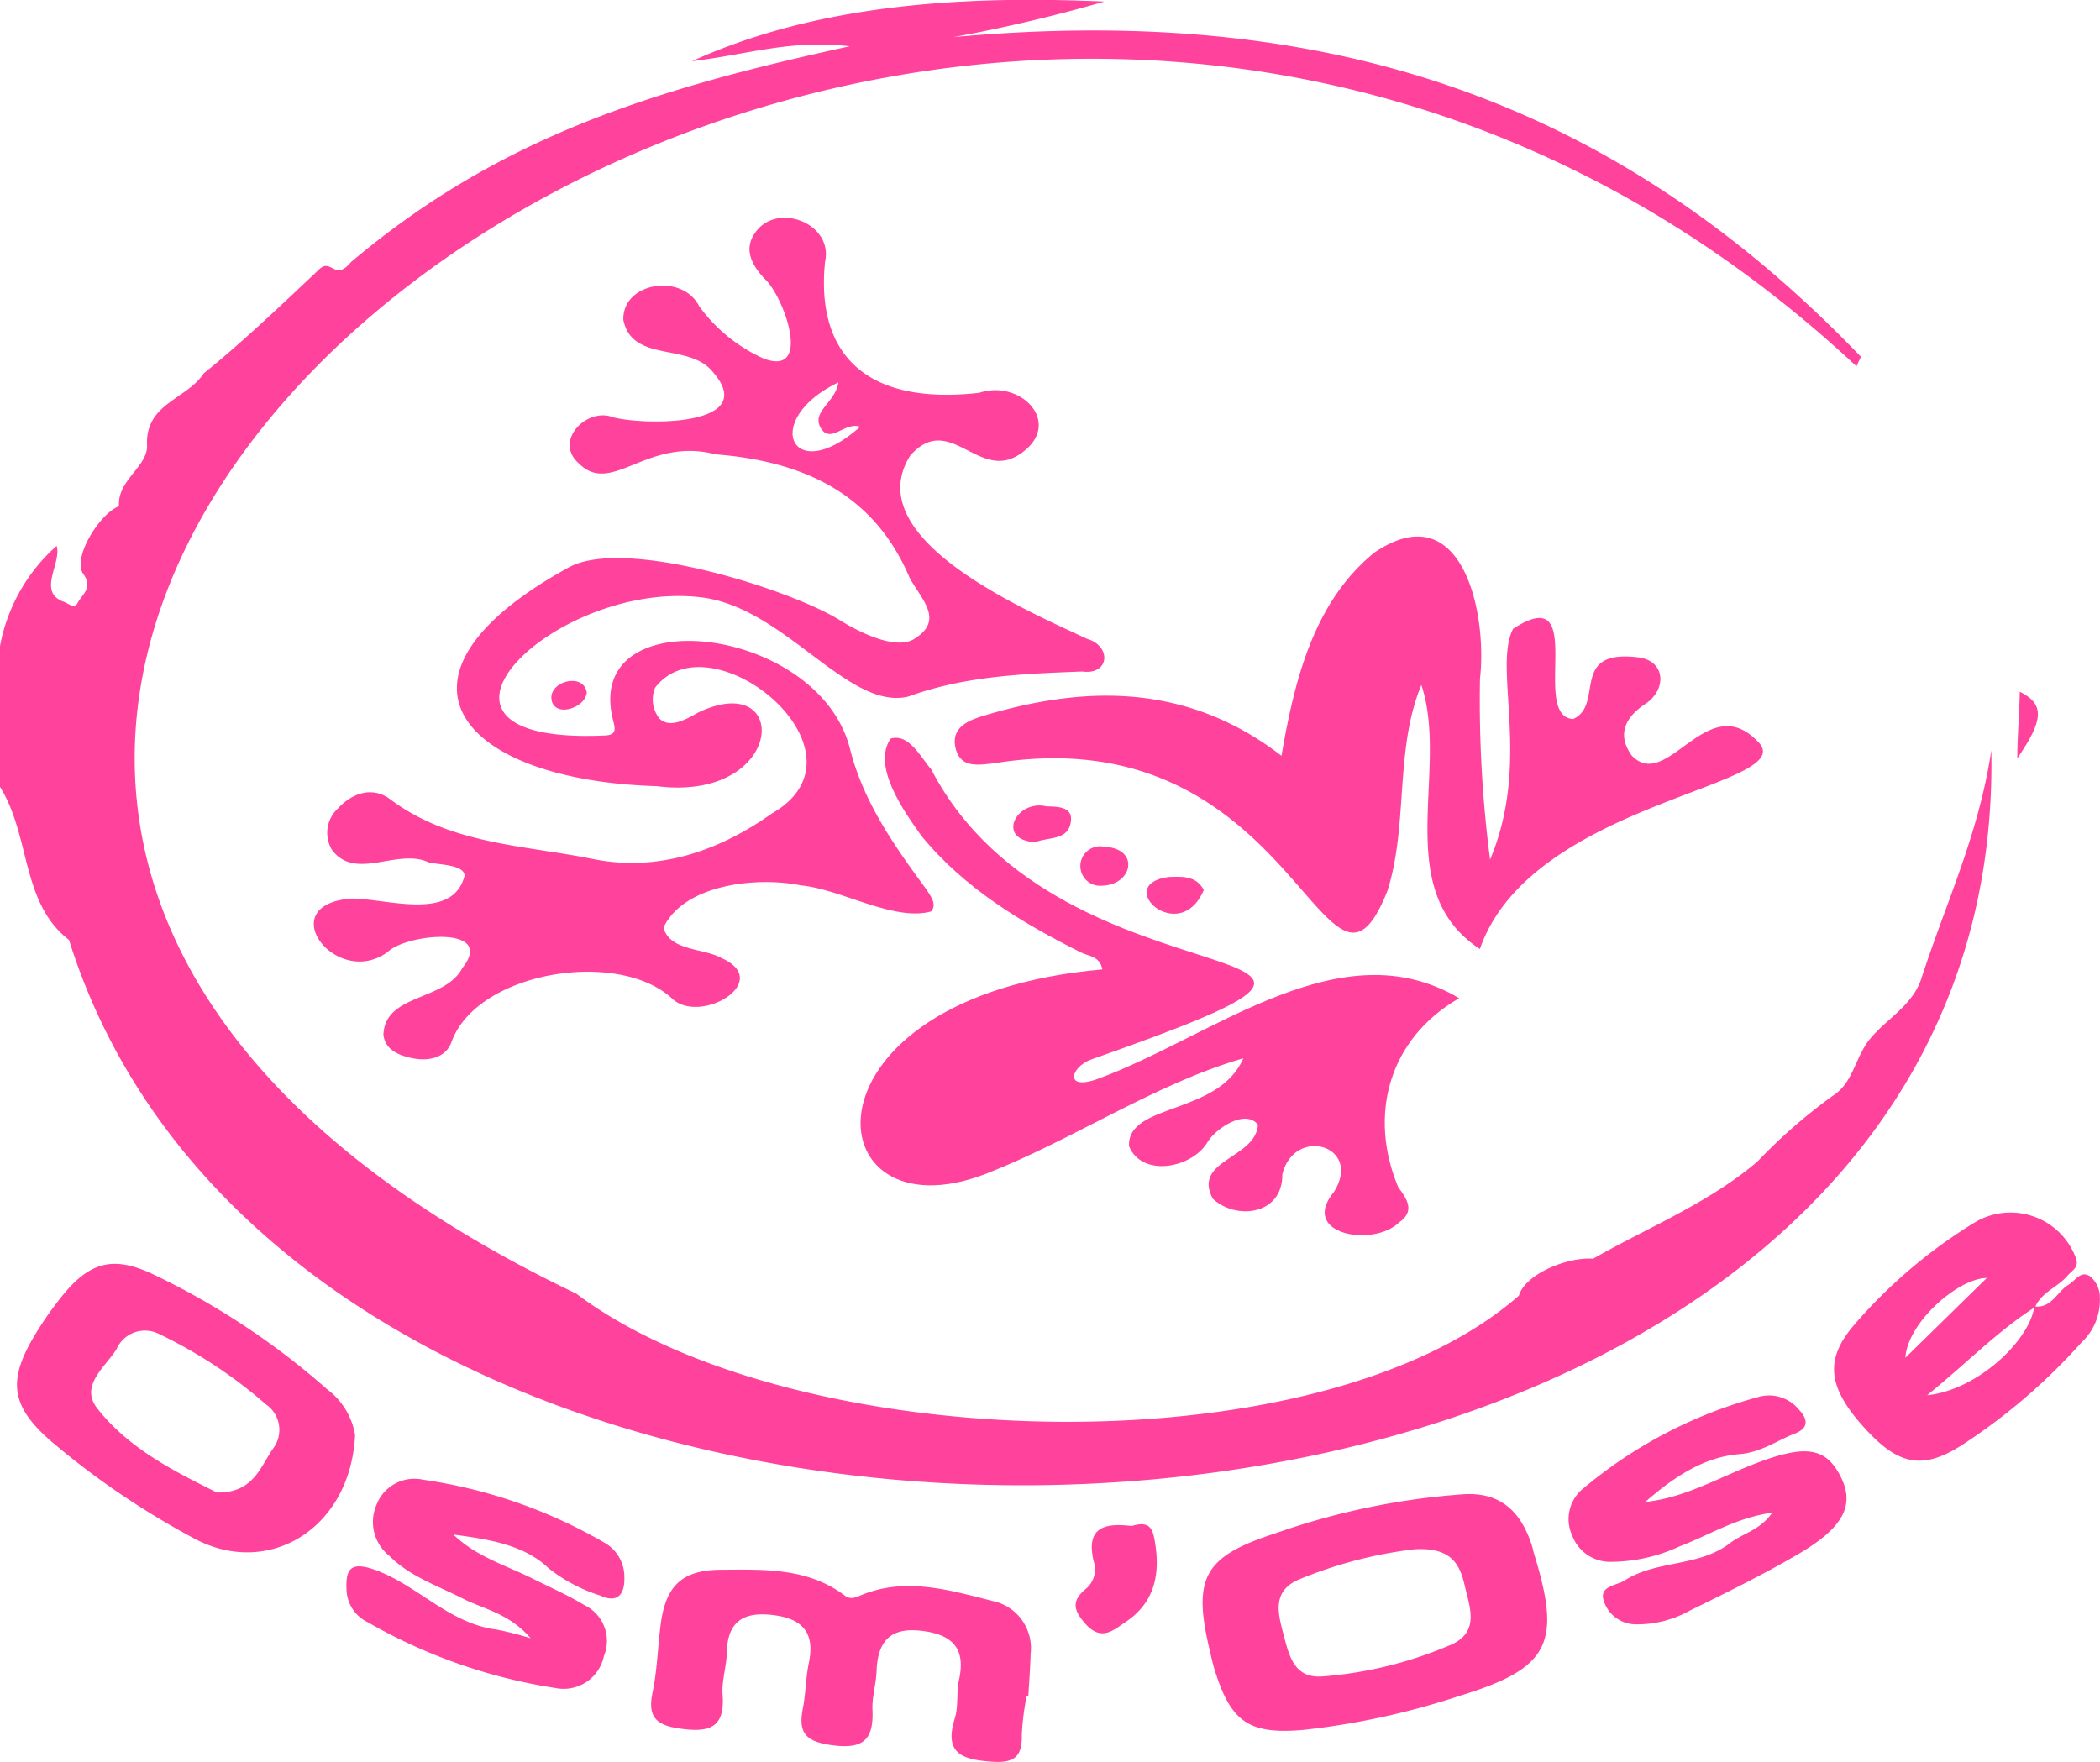
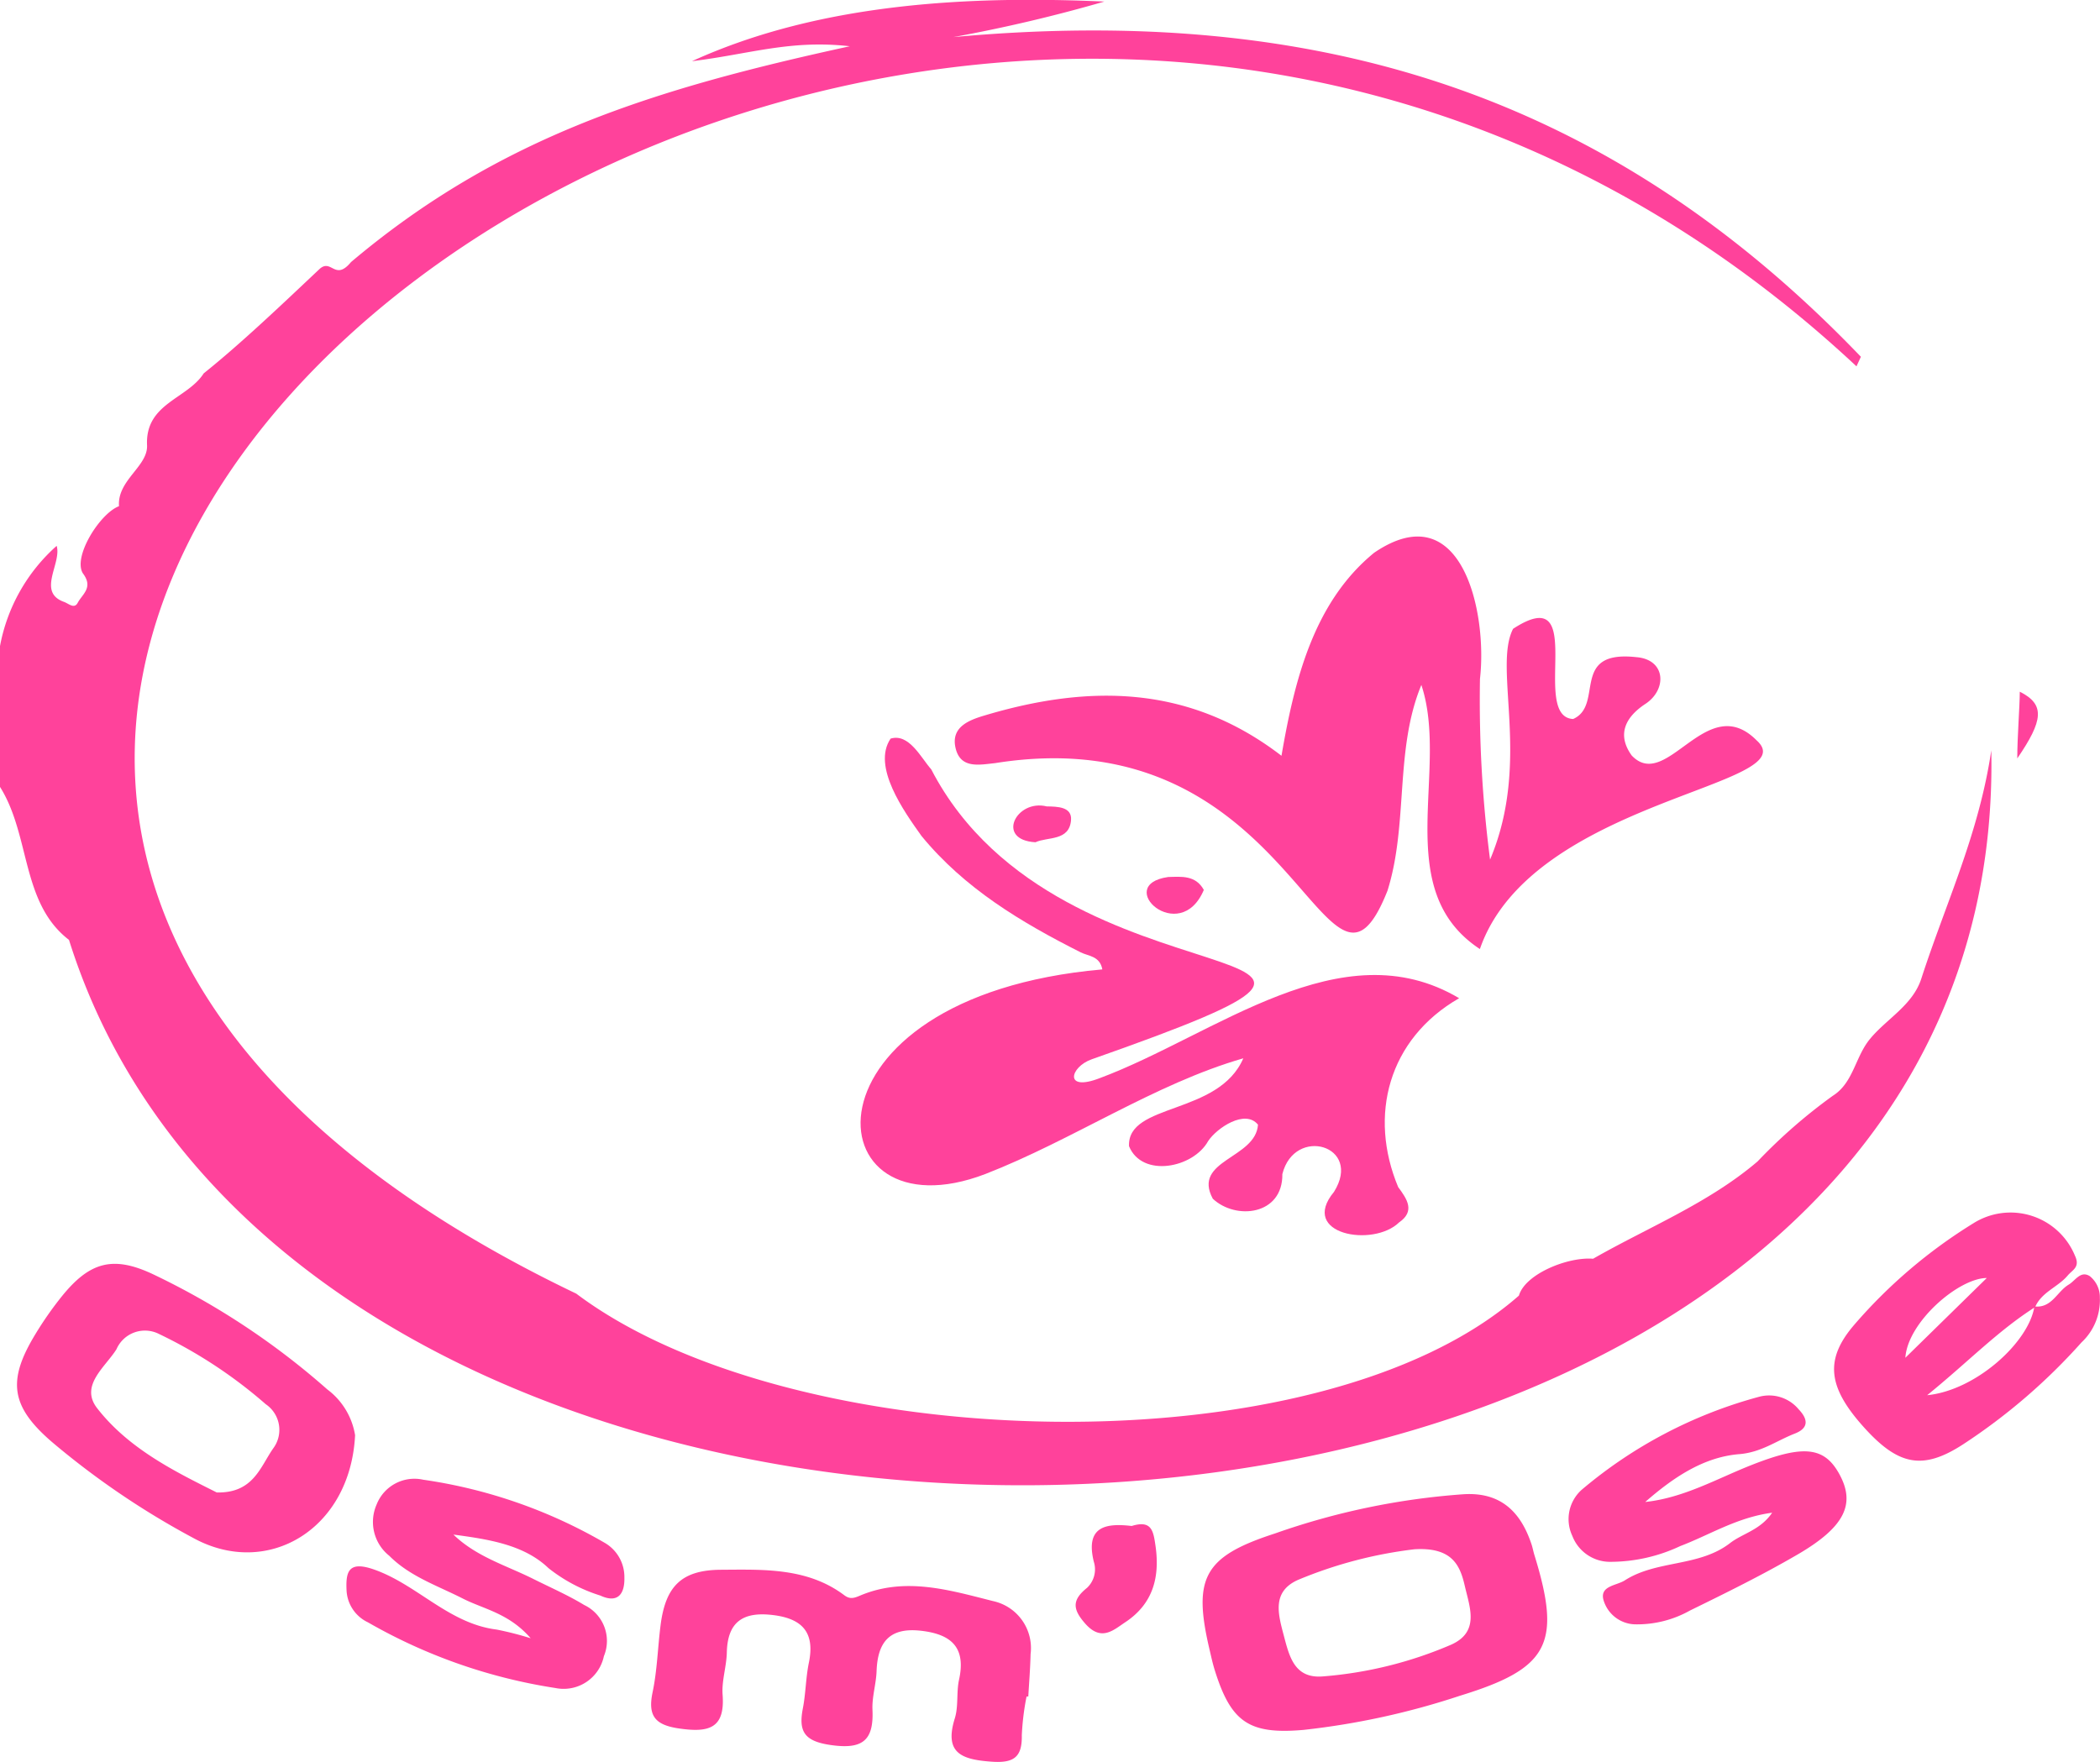
<svg xmlns="http://www.w3.org/2000/svg" id="LOGO" width="143" height="120" viewBox="0 0 143 120">
  <g id="Groupe_1" data-name="Groupe 1">
    <path id="Tracé_1" data-name="Tracé 1" d="M32.353,93.54a12.081,12.081,0,0,1,3.858-6.827c.359,1.184-1.365,3.149.5,3.816.323.116.7.506.935.059.317-.594,1.085-1.033.346-2.01-.687-1.139,1.179-4.089,2.464-4.566-.129-1.774,1.976-2.713,1.91-4.149-.133-2.864,2.741-3.146,3.86-4.9,2.521-2.013,5.426-4.786,7.855-7.077.838-.808,1.062.843,2.173-.5,10.154-8.573,20.71-11.809,33.966-14.7-4.047-.46-6.831.538-10.748,1.018,8.9-4.062,19.291-4.451,28.083-4.062a103.962,103.962,0,0,1-10.279,2.42c24.62-2.247,44.505,3.742,61.795,21.773l-.3.651C94.559,14.526-10.459,98.384,71.593,137.642c14.72,11.077,50.513,12.142,64.191.135.426-1.477,3.332-2.651,5.052-2.511,3.7-2.118,7.875-3.787,11.2-6.628a36.5,36.5,0,0,1,5.124-4.472c1.407-.888,1.513-2.64,2.534-3.874,1.14-1.378,2.906-2.293,3.49-4.1,1.667-5.149,3.923-9.848,4.767-15.556,1.213,61.5-113.927,66.955-130.9,12.915-3.279-2.521-2.607-7.095-4.7-10.425Z" transform="translate(-32.353 -49.536)" fill="#ff429b" />
-     <path id="Tracé_2" data-name="Tracé 2" d="M88.222,111.037c-13.485-.407-19.492-7.476-5.982-14.9,3.818-2.1,15.124,1.519,18.458,3.593,1.5.933,4,2.113,5.182,1.2,1.905-1.238.36-2.653-.412-4.052-2.458-5.828-7.328-7.971-13.212-8.439-4.727-1.225-7.079,2.878-9.335.608-1.734-1.534.567-3.846,2.343-3.132,2.195.564,10.068.626,6.766-3.118-1.646-1.985-5.472-.569-6.072-3.521-.07-2.573,4.019-3.208,5.164-.927A11.022,11.022,0,0,0,95.481,81.9c3.406,1.319,1.4-4.274.083-5.435-.807-.862-1.465-1.967-.624-3.132,1.476-2.12,5.336-.627,4.753,1.986-.641,6.328,2.81,9.8,10.5,8.927,2.925-.966,5.848,2.222,2.675,4.236-2.779,1.74-4.722-2.964-7.378.045-3.558,5.682,7.991,10.568,12.054,12.48,1.669.482,1.535,2.479-.34,2.221-4.007.156-7.992.3-11.844,1.708-4.082.972-8.369-6.022-14.024-6.749-9.992-1.283-21.656,10.053-6.671,9.4.951-.029.7-.557.558-1.19-1.89-8.176,14.068-6.3,16.173,2.109.893,3.564,2.99,6.565,5.146,9.491.3.471.81,1.067.376,1.571-2.544.7-6.1-1.509-8.854-1.77-2.984-.618-7.975-.093-9.374,2.874.428,1.576,2.645,1.384,3.876,2.035,3.727,1.6-1.38,4.624-3.289,2.793-3.683-3.393-13.22-1.84-15,2.906-.37,1.134-1.593,1.41-2.78,1.139-.885-.2-1.761-.571-1.876-1.579.1-2.814,4.207-2.276,5.379-4.553,2.313-2.909-3.8-2.338-5.082-1.09-3.489,2.569-7.915-3.2-2.509-3.631,2.335-.041,6.935,1.62,7.736-1.554-.014-.722-1.519-.733-2.414-.9-2.151-1.026-5,1.3-6.619-.866a2.256,2.256,0,0,1,.41-2.815c1.012-1.1,2.392-1.5,3.549-.634,4.116,3.093,9.133,3.126,13.826,4.076,4.394.889,8.547-.528,12.173-3.1,7.263-4.166-4.147-13.5-7.948-8.571a2.1,2.1,0,0,0,.3,2.114c.69.627,1.637.148,2.617-.413C97.414,102.968,97.009,112.146,88.222,111.037Zm12.382-27.5c-5.288,2.526-3.224,7.2,1.476,3.022-1.037-.366-2.006,1.194-2.671.094C98.73,85.537,100.4,84.915,100.6,83.542Z" transform="translate(-43.511 -57.493)" fill="#ff429b" />
    <path id="Tracé_3" data-name="Tracé 3" d="M167.083,115.381a84.408,84.408,0,0,0,.687,12.31c2.821-6.674.183-13.032,1.568-15.72,5.2-3.387,1.116,6,4.089,6.143,2.142-.948-.263-4.718,4.313-4.211,2.028.167,2.091,2.241.574,3.205-1.345.9-1.913,2.077-.9,3.49,2.4,2.531,5.1-4.469,8.513-1.023,3.471,3.115-15.322,3.995-18.85,14.207-6.147-4.049-2.045-12.151-3.985-17.987-1.83,4.42-.874,9.447-2.306,14.013-4.21,10.6-6.1-11.975-26.719-8.689-1.077.111-2.378.411-2.7-1.058-.313-1.42.955-1.88,1.97-2.184,7.08-2.12,13.915-2.116,20.23,2.742.882-5.128,2.181-10.454,6.31-13.828C165.831,102.734,167.607,110.826,167.083,115.381Z" transform="translate(-66.304 -69.145)" fill="#ff429b" />
    <path id="Tracé_4" data-name="Tracé 4" d="M137.85,149.926c7.853-2.93,16.425-10.211,24.463-5.441-4.836,2.783-6.182,8.007-4.151,12.863.606.821,1.171,1.638.065,2.406-1.772,1.729-6.838.817-4.435-2.079,1.971-3.161-2.693-4.506-3.517-1.21.039,2.8-3.168,3.152-4.737,1.676-1.418-2.643,2.922-2.722,3.078-5.042-.874-1.078-2.8.223-3.392,1.114-1.018,1.845-4.5,2.524-5.39.351-.135-2.968,6.1-2.087,7.782-5.986-6.04,1.741-11.613,5.568-17.568,7.882-11.74,4.494-13.248-12.065,7.969-13.937-.169-.92-.954-.9-1.469-1.158-4.06-2.049-7.92-4.357-10.849-7.934-1.179-1.658-3.388-4.729-2.1-6.626,1.257-.383,2.069,1.309,2.767,2.094,8.9,17.183,37.541,10.389,10.922,19.749C135.819,149.165,135.37,150.89,137.85,149.926Z" transform="translate(-62.953 -76.5)" fill="#ff429b" />
    <path id="Tracé_5" data-name="Tracé 5" d="M138.892,136.337c-2.743-.154-1.3-2.957.767-2.442.73.012,1.727.023,1.655.933C141.2,136.278,139.714,135.952,138.892,136.337Z" transform="translate(-68.382 -78.973)" fill="#ff429b" />
    <path id="Tracé_6" data-name="Tracé 6" d="M155.1,142.189c-1.642,3.879-6.218-.342-2.43-.879C153.572,141.285,154.541,141.173,155.1,142.189Z" transform="translate(-73.125 -81.579)" fill="#ff429b" />
-     <path id="Tracé_7" data-name="Tracé 7" d="M145.978,138.156c2.413.106,1.942,2.587-.162,2.645A1.343,1.343,0,1,1,145.978,138.156Z" transform="translate(-70.768 -80.481)" fill="#ff429b" />
-     <path id="Tracé_8" data-name="Tracé 8" d="M91.915,121.59c-.116,1.109-2.322,1.758-2.414.381C89.457,120.78,91.707,120.236,91.915,121.59Z" transform="translate(-51.957 -74.421)" fill="#ff429b" />
    <path id="Tracé_9" data-name="Tracé 9" d="M241.451,126.469c0-1.47.17-3.544.17-4.544C243.369,122.8,243.214,123.887,241.451,126.469Z" transform="translate(-104.084 -74.815)" fill="#ff429b" />
  </g>
  <g id="Groupe_3" data-name="Groupe 3" transform="translate(1.158 82.572)">
    <g id="Groupe_2" data-name="Groupe 2" transform="translate(0)">
      <path id="Tracé_10" data-name="Tracé 10" d="M174.723,205.912c2.569-.182,3.948,1.187,4.685,3.416.076.229.118.468.188.7,1.87,6.055,1,7.744-5.051,9.6a51.649,51.649,0,0,1-10.671,2.331c-3.719.323-4.94-.536-6.046-4.091-.143-.459-.243-.932-.353-1.4-1.145-4.873-.374-6.321,4.457-7.887A48.936,48.936,0,0,1,174.723,205.912Zm-3.286,3.744a29.56,29.56,0,0,0-7.938,2.088c-1.783.8-1.351,2.316-.969,3.763s.726,2.983,2.694,2.806a27.464,27.464,0,0,0,8.693-2.152c1.97-.871,1.286-2.533.949-3.99C174.548,210.785,174.034,209.5,171.437,209.656Z" transform="translate(-76.274 -186.711)" fill="#ff429b" />
      <path id="Tracé_11" data-name="Tracé 11" d="M57.137,193.474c-.323,6.423-5.959,9.746-10.98,7.021a55.288,55.288,0,0,1-9.626-6.528c-2.86-2.448-3.09-4.208-1.165-7.373a23.672,23.672,0,0,1,1.8-2.576c1.889-2.336,3.467-2.789,6.175-1.524a51.087,51.087,0,0,1,11.905,7.863A4.857,4.857,0,0,1,57.137,193.474Zm-9.417,3.9c2.482.054,2.956-1.73,3.834-2.992a2.111,2.111,0,0,0-.5-3.018,32.059,32.059,0,0,0-7.278-4.789,2.114,2.114,0,0,0-2.889,1.047c-.773,1.228-2.514,2.476-1.312,4.017C41.742,194.423,44.915,195.968,47.719,197.375Z" transform="translate(-34.115 -178.298)" fill="#ff429b" />
      <path id="Tracé_12" data-name="Tracé 12" d="M125.408,222.453a17.82,17.82,0,0,0-.323,2.629c.028,1.46-.5,1.915-2.026,1.809-2.024-.141-3.287-.546-2.536-2.953.257-.828.1-1.774.288-2.632.481-2.184-.505-3.1-2.6-3.335-2.154-.243-2.944.8-3.015,2.748-.031.881-.319,1.761-.28,2.633.094,2.1-.673,2.72-2.86,2.4-1.785-.26-2.182-.923-1.882-2.485.2-1.024.2-2.087.409-3.107.423-2.032-.4-3.009-2.439-3.257s-3.1.456-3.146,2.558c-.023.961-.358,1.928-.287,2.873.173,2.3-.953,2.578-2.92,2.3-1.665-.232-2.19-.843-1.847-2.477.312-1.489.35-3.033.541-4.548.336-2.66,1.414-3.775,4.113-3.791,2.9-.017,5.883-.152,8.4,1.735.384.288.662.2,1.072.025,3.063-1.294,6.066-.382,9.043.37a3.275,3.275,0,0,1,2.57,3.618c-.022.962-.1,1.922-.156,2.884Z" transform="translate(-56.663 -189.477)" fill="#ff429b" />
      <path id="Tracé_13" data-name="Tracé 13" d="M236.1,182.823c1.184.135,1.539-1.014,2.333-1.484.46-.273.806-.974,1.437-.58a1.835,1.835,0,0,1,.688,1.477,3.936,3.936,0,0,1-1.245,3.032,40.5,40.5,0,0,1-8.05,6.935c-2.762,1.8-4.425,1.456-6.766-1.142-2.462-2.733-2.715-4.621-.643-7.013a34.775,34.775,0,0,1,8.087-6.886,4.743,4.743,0,0,1,6.921,2.206c.369.789-.166.958-.493,1.348-.667.793-1.784,1.128-2.22,2.153-2.541,1.615-4.594,3.764-7.352,6C232.109,188.545,235.726,185.261,236.1,182.823Zm-3.242-1.937c-1.938.014-5.393,3.021-5.545,5.433Z" transform="translate(-98.725 -176.417)" fill="#ff429b" />
      <path id="Tracé_14" data-name="Tracé 14" d="M75.547,208.122c1.573,1.521,3.606,2.1,5.455,3.028,1.156.578,2.351,1.1,3.451,1.768a2.709,2.709,0,0,1,1.339,3.488,2.8,2.8,0,0,1-3.3,2.166A36.848,36.848,0,0,1,69.729,214.1a2.545,2.545,0,0,1-1.455-2.1c-.075-1.344.108-2.114,1.866-1.5,2.962,1.04,5.093,3.687,8.356,4.092a21.964,21.964,0,0,1,2.312.591c-1.483-1.711-3.2-1.979-4.63-2.708-1.726-.88-3.6-1.5-5-2.91a2.943,2.943,0,0,1-.857-3.5,2.763,2.763,0,0,1,3.168-1.68,34.318,34.318,0,0,1,12.307,4.268,2.688,2.688,0,0,1,1.393,2.406c.025,1.1-.443,1.768-1.633,1.218a10.907,10.907,0,0,1-3.539-1.873C80.332,208.79,77.883,208.437,75.547,208.122Z" transform="translate(-45.829 -186.177)" fill="#ff429b" />
      <path id="Tracé_15" data-name="Tracé 15" d="M200.173,202.826c2.629-.281,4.867-1.581,7.23-2.514,3.509-1.385,4.964-1.279,6,.638,1.1,2.021.357,3.585-2.869,5.462-2.373,1.381-4.846,2.6-7.317,3.809a7.345,7.345,0,0,1-3.732.939,2.3,2.3,0,0,1-2.163-1.689c-.231-.94.9-.946,1.461-1.306,2.178-1.4,5.047-.9,7.166-2.538.864-.667,2.059-.883,2.867-2.069-2.4.319-4.254,1.512-6.256,2.271a11.2,11.2,0,0,1-4.692,1.073,2.754,2.754,0,0,1-2.66-1.767,2.686,2.686,0,0,1,.624-3.128,31.247,31.247,0,0,1,12.142-6.358,2.616,2.616,0,0,1,2.646.865c.659.689.688,1.285-.262,1.654-1.244.485-2.277,1.279-3.782,1.4C204.108,199.768,202.037,201.2,200.173,202.826Z" transform="translate(-89.299 -183.102)" fill="#ff429b" />
      <path id="Tracé_16" data-name="Tracé 16" d="M147.663,209.173c1.358-.419,1.473.329,1.62,1.34.315,2.171-.183,3.979-2.066,5.221-.8.53-1.614,1.32-2.7.108-.9-1.009-.92-1.632.107-2.458a1.729,1.729,0,0,0,.457-1.785C144.494,209.186,145.917,208.968,147.663,209.173Z" transform="translate(-71.758 -187.814)" fill="#ff429b" />
    </g>
  </g>
</svg>